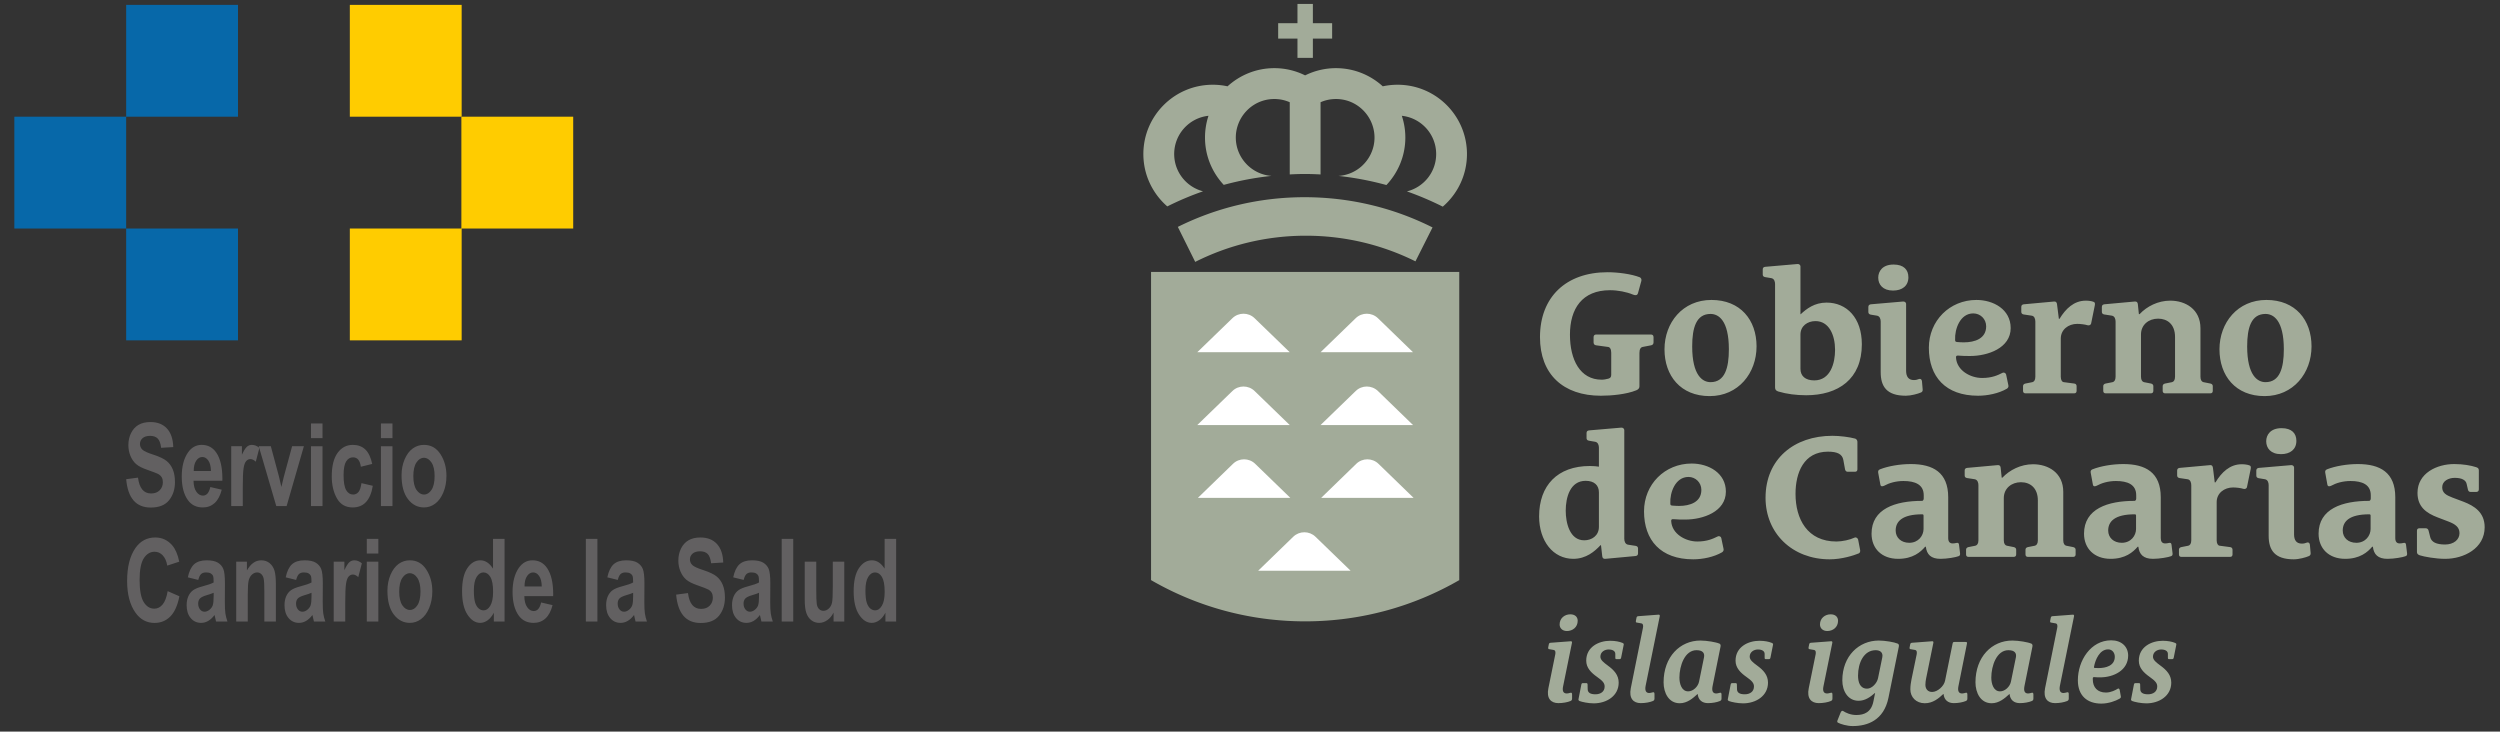
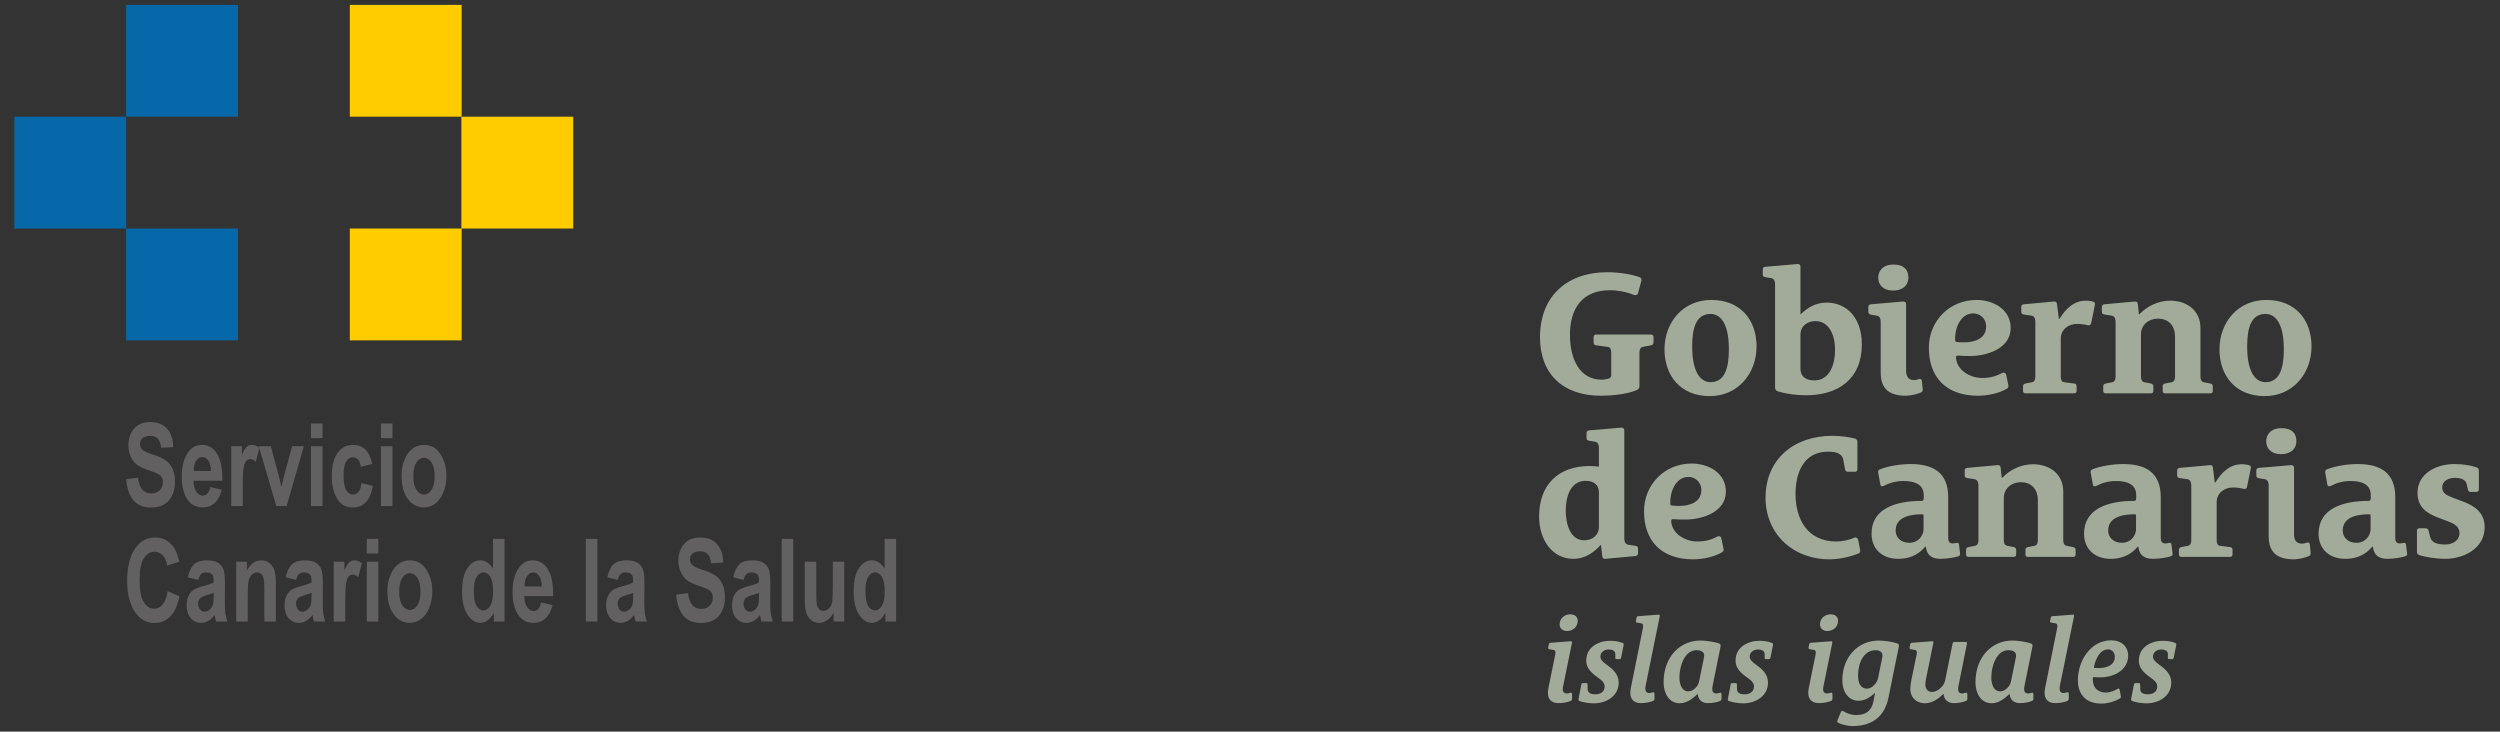
<svg xmlns="http://www.w3.org/2000/svg" xml:space="preserve" fill-rule="evenodd" stroke-linejoin="round" stroke-miterlimit="2" clip-rule="evenodd" viewBox="0 0 1917 561">
  <rect x="0" y="0" width="1917" height="561" fill="#333333" stroke="none" />
  <path fill="#a2ab99" fill-rule="nonzero" d="m1266.06 264.78-6.482 1.255c-1.377.245-2.45 1.588-2.45 4.525v25.696c0 1.33-.803 2.404-2.45 3.035-7.556 3.1-19.057 4.152-27.164 4.152-28.81 0-46.652-16.443-46.652-44.906 0-30.802 20.03-49.794 51.8-49.794 7.85 0 18.254 1.34 24.736 3.882.944.408 1.486 1.61 1.225 2.672l-2.579 9.36c-.531 2.137-2.288 1.879-3.923 1.213-4.847-2.016-11.48-3.336-17.573-3.336-21.385 0-30.707 14.169-30.707 34.105 0 19.135 7.707 34.513 24.357 34.513 1.756 0 3.523-.386 5.128-.804 1.754-.516 2.166-1.48 2.166-3.067V270.56c0-2.937-1.073-4.43-2.44-4.525l-9.18-1.255c-1.354-.13-1.918-1.17-1.918-2.264v-3.979c0-1.362.835-2.036 2.047-2.036h41.92c1.235 0 2.014.674 2.014 2.036v3.98c0 1.094-.531 2.028-1.875 2.263M1311.641 240.724c-10.97 0-14.07 10.552-14.07 24.879 0 22.33 7.988 27.434 14.07 27.434 10.947 0 14.058-10.841 14.058-25.17 0-22.328-7.998-27.143-14.058-27.143Zm-.673 63.006c-22.319 0-34.632-15.657-34.632-35.863 0-20.462 13.928-37.869 35.989-37.869 22.286 0 34.6 15.41 34.6 35.605 0 20.464-13.92 38.127-35.957 38.127M1392.093 246.215c-6.092 0-11.5 3.754-11.5 10.285v26.36c0 5.364 3.651 8.827 10.566 8.827 12.423 0 15.969-13.222 15.969-23.402 0-11.366-4.62-22.07-15.035-22.07Zm-7.165 56.861c-7.46 0-14.862-.944-21.213-2.842-1.78-.513-2.592-1.448-2.592-3.045v-79.374c0-1.875-.66-4.117-2.84-4.525l-4.857-.816c-1.344-.256-1.754-1.05-1.754-1.984v-3.904c0-1.2.65-1.865 1.863-1.993l24.77-2.146c1.062-.14 2.287.676 2.287 1.728v36.794h.152c4.445-4.15 10.537-8.942 19.846-8.942 15.437 0 27.067 11.647 27.067 31.968 0 26.63-18.003 39.081-42.73 39.081M1451.59 222.804c-7.825 0-11.359-4.57-11.359-9.922 0-4.835 3.23-10.027 11.762-10.027 7.846 0 11.36 4.022 11.36 9.77 0 6.553-4.726 10.179-11.762 10.179Zm21.497 78.116c-2.44 1.085-7.707 2.522-11.73 2.522-14.753 0-19.24-7.187-19.24-18.028v-38.792c0-1.899-.66-4.16-2.85-4.568l-4.847-.804c-1.331-.28-1.777-1.074-1.777-2.016v-3.871c0-1.202.706-1.879 1.919-2.029l24.746-2.133c1.073-.118 2.288.686 2.288 1.748v51.381c0 4.538 1.929 7.1 5.95 7.1 1.638 0 2.418-.279 3.936-.804.271-.128 2.028-.536 2.288 1.855l.53 6.178c.151 1.062-.39 1.888-1.213 2.261M1513.095 240.317c-10.081 0-14.308 12.033-13.908 20.204 0 1.33.304 1.61 1.627 1.748 1.486.118 3.382.248 5.007.248 8.552 0 17.17-2.907 17.17-12.3 0-5.643-4.464-9.9-9.896-9.9Zm-2.394 32.655c-2.992 0-6.092 0-9.074-.3-1.106-.106-1.896.15-1.767 1.492.532 9.91 11.079 15.669 20.01 15.669 7.589 0 12.064-2.136 15.534-3.894 1.364-.664 2.579.13 2.883 1.212l1.733 8.291c.294 1.062-.26 2.144-1.202 2.647-6.221 3.627-14.882 5.352-22.048 5.352-25.017 0-37.723-14.68-37.723-36.764 0-20.72 15.936-36.677 36.488-36.677 13.017 0 26.252 7.24 26.252 21.556 0 15.378-17.59 21.416-31.086 21.416M1603.466 248.06c-.164.932-1.367 1.768-2.733 1.34-2.015-.643-5.515-1.052-7.978-1.052-6.753 0-12.552 4.42-12.552 11.262v29.257c0 2.692 1.084 4.034 2.288 4.172l8.107 1.071c1.236.12 1.734 1.075 1.734 1.974v3.636c0 1.202-.65 1.898-1.863 1.898h-37.323c-1.212 0-1.885-.696-1.885-1.898v-3.636c0-.9.544-1.716 1.756-1.974l5.389-1.071c1.245-.288 2.296-1.48 2.296-4.172v-42.244c0-1.898-.648-4.302-2.807-4.57l-6.222-.932c-1.344-.268-1.756-1.084-1.756-2.016v-3.743c0-1.202.66-1.879 1.888-2.026l23.37-2.136c1.515-.118 2.037.956 2.166 2.283l1.39 10.984h.508c4.726-7.766 11.078-13.931 20.162-13.931 2.015 0 4.475.278 6.08.964.944.386 1.073 1.18.812 2.66l-2.827 13.9M1694.875 301.618h-34.642c-1.203 0-1.886-.696-1.886-1.898v-3.636c0-.9.575-1.716 1.767-1.974l5.398-1.071c1.213-.288 2.309-1.48 2.309-4.172v-30.47c0-9.78-5.95-14.058-12.987-14.058-7.186 0-13.126 4.653-13.126 12.16v32.368c0 2.692 1.093 3.884 2.288 4.172l5.429 1.071c1.205.258 1.757 1.075 1.757 1.974v3.636c0 1.202-.684 1.898-1.886 1.898h-34.645c-1.212 0-1.876-.696-1.876-1.898v-3.636c0-.9.555-1.716 1.757-1.974l5.409-1.071c1.215-.288 2.288-1.48 2.288-4.172v-42.244c0-1.898-.65-4.162-2.807-4.57l-5.983-.932c-1.334-.268-1.737-1.084-1.737-2.016v-3.743c0-1.202.684-1.879 1.866-2.026l23.414-2.136c1.496-.118 2.177.686 2.309 2.028l.79 7.625h.574c5.54-5.9 14.05-10.317 23.5-10.317 11.644 0 23.145 6.574 23.145 21.148v37.183c0 2.692 1.073 3.884 2.298 4.172l5.396 1.071c1.225.258 1.757 1.075 1.757 1.974v3.636c0 1.202-.661 1.898-1.876 1.898M1737.194 240.724c-10.97 0-14.07 10.552-14.07 24.879 0 22.33 7.955 27.434 14.07 27.434 10.927 0 14.048-10.841 14.048-25.17 0-22.328-7.978-27.143-14.048-27.143Zm-.683 63.006c-22.33 0-34.622-15.657-34.622-35.863 0-20.462 13.94-37.869 35.989-37.869 22.286 0 34.6 15.41 34.6 35.605 0 20.464-13.942 38.127-35.967 38.127M1226.041 377.506c0-5.341-3.523-8.814-10.157-8.814-11.914 0-15.285 12.686-15.285 22.896 0 9.203 2.992 22.725 14.19 22.725 5.691 0 11.252-3.463 11.252-10.317v-26.49Zm28.118 48.853-23.263 2.153c-1.463.108-2.157-.696-2.298-2.003l-.952-8.452h-.392c-4.465 4.826-11.1 10.455-20.833 10.455-15.544 0-26.232-13.683-26.232-32.56 0-23.647 14.07-38.62 38.935-38.62 2.31 0 5.821.248 6.917.516v-14.584c0-1.856-.696-4.142-2.852-4.505l-4.855-.837c-1.367-.268-1.767-1.084-1.767-2.016v-3.871c0-1.202.661-1.888 1.896-2.006l24.726-2.124c1.093-.162 2.308.782 2.308 1.856v83.33c0 1.909.684 4.15 2.84 4.568l5.95.924c1.367.278 1.757 1.072 1.757 2.026v3.721c0 1.222-.66 1.878-1.885 2.029M1294.731 365.72c-10.147 0-14.35 12.065-13.928 20.216 0 1.352.258 1.63 1.625 1.77 1.473.106 3.371.246 5.009.246 8.52 0 17.168-2.937 17.168-12.29 0-5.653-4.465-9.942-9.874-9.942Zm-2.46 32.677c-2.938 0-6.102 0-9.05-.288-1.074-.118-1.9.128-1.747 1.48.531 9.9 11.1 15.646 20.02 15.646 7.556 0 12.033-2.143 15.556-3.849 1.334-.666 2.57.086 2.83 1.2l1.734 8.281c.293 1.072-.261 2.134-1.203 2.66-6.223 3.623-14.872 5.361-22.048 5.361-25.019 0-37.722-14.724-37.722-36.784 0-20.752 15.955-36.66 36.528-36.66 12.966 0 26.234 7.23 26.234 21.517 0 15.41-17.56 21.436-31.132 21.436M1425.349 424.332c-3.913 1.608-13.106 4.557-22.309 4.557-28.692 0-49.221-19.926-49.221-47.199 0-29.707 21.916-47.512 51.238-47.512 5.703 0 12.997.934 17.452 2.136.954.268 1.756 1.34 1.756 2.444v21.108c0 1.2-.673 1.885-1.888 1.885h-5.56c-.942 0-1.754-.555-2.015-1.757l-1.344-7.368c-.835-4.28-4.326-6.285-11.762-6.285-18.535 0-24.888 16.064-24.888 32.377 0 19.272 9.064 36.518 31.37 36.518 4.445 0 10.418-1.31 13.79-2.94 1.353-.653 2.568.409 2.85 1.46l1.495 7.776c.27 1.072 0 2.412-.964 2.8M1474.983 395.439c0-.794-.291-1.062-1.106-1.062-15.273 0-20.28 5.492-20.28 12.43 0 5.49 4.215 9.407 10.416 9.407 7.036 0 10.97-5.492 10.97-10.618v-10.157Zm26.773 31.07c-2.025.793-8.659 2.005-13.787 2.005-7.317 0-10.546-3.368-11.23-9.268h-.552c-3.513 4.152-9.443 9.268-20.683 9.268-12.595 0-20.4-7.906-20.4-19.285 0-19.132 18.243-25.16 38.666-25.16 1.06 0 1.344-1.212 1.344-1.865v-2.424c0-8.27-6.646-10.939-15.546-10.939-5.97 0-11.078 1.588-14.72 3.594-1.387.686-2.731.781-2.992-.924l-1.625-8.835c-.26-1.342 0-2.286 1.367-2.812 6.46-2.53 15.401-4.022 23.64-4.022 17.04 0 28.649 6.436 28.649 25.43v31.315c0 2.65 1.096 4.12 3.404 4.12.66 0 2.028-.13 2.97-.388 1.118-.278 1.779.13 1.908 1.342l.812 6.671c.132 1.48-.39 1.876-1.225 2.176M1589.677 427.022h-34.642c-1.205 0-1.889-.663-1.889-1.875v-3.616c0-.922.545-1.716 1.757-2.004l5.432-1.074c1.215-.288 2.288-1.467 2.288-4.14v-30.51c0-9.75-5.963-14.04-12.987-14.04-7.155 0-13.126 4.676-13.126 12.174v32.377c0 2.672 1.073 3.851 2.308 4.139l5.409 1.074c1.225.288 1.777 1.082 1.777 2.004v3.616c0 1.212-.704 1.875-1.939 1.875h-34.602c-1.225 0-1.886-.663-1.886-1.875v-3.616c0-.922.532-1.716 1.734-2.004l5.412-1.074c1.235-.288 2.328-1.467 2.328-4.14v-42.286c0-1.868-.66-4.152-2.827-4.547l-5.986-.924c-1.344-.256-1.734-1.072-1.734-2.006v-3.764c0-1.18.65-1.866 1.886-2.006l23.392-2.124c1.496-.16 2.18.677 2.31 1.986l.813 7.658h.499c5.58-5.91 14.09-10.317 23.564-10.317 11.633 0 23.131 6.53 23.131 21.148v37.183c0 2.672 1.073 3.851 2.278 4.139l5.409 1.074c1.235.288 1.79 1.082 1.79 2.004v3.616c0 1.212-.684 1.875-1.899 1.875M1637.924 395.439c0-.794-.26-1.062-1.05-1.062-15.296 0-20.315 5.492-20.315 12.43 0 5.49 4.217 9.407 10.418 9.407 7.034 0 10.947-5.492 10.947-10.618v-10.157Zm26.773 31.07c-2.014.793-8.638 2.005-13.796 2.005-7.285 0-10.517-3.368-11.21-9.268h-.532c-3.543 4.152-9.474 9.268-20.724 9.268-12.531 0-20.4-7.906-20.4-19.285 0-19.132 18.264-25.16 38.664-25.16 1.096 0 1.357-1.212 1.357-1.865v-2.424c0-8.27-6.591-10.939-15.556-10.939-5.94 0-11.079 1.588-14.71 3.594-1.365.686-2.699.781-2.97-.924l-1.625-8.835c-.283-1.342 0-2.286 1.344-2.812 6.482-2.53 15.425-4.022 23.65-4.022 17.03 0 28.682 6.436 28.682 25.43v31.315c0 2.65 1.086 4.12 3.362 4.12.716 0 2.047-.13 2.991-.388 1.084-.278 1.744.13 1.896 1.342l.815 6.671c.13 1.48-.423 1.876-1.238 2.176M1722.972 373.507c-.129.932-1.323 1.758-2.688 1.35-2.017-.663-5.55-1.072-7.967-1.072-6.796 0-12.575 4.398-12.575 11.23v29.299c0 2.672 1.073 4.011 2.278 4.139l8.117 1.074c1.205.128 1.757 1.082 1.757 2.004v3.616c0 1.212-.684 1.875-1.909 1.875h-37.31c-1.222 0-1.863-.663-1.863-1.875v-3.616c0-.922.51-1.716 1.734-2.004l5.432-1.074c1.192-.288 2.285-1.467 2.285-4.14v-42.286c0-1.868-.68-4.26-2.84-4.547l-6.23-.924c-1.345-.256-1.768-1.072-1.768-2.006v-3.764c0-1.18.704-1.866 1.896-2.006l23.382-2.124c1.516-.16 2.048.925 2.2 2.264l1.343 10.984h.555c4.715-7.756 11.045-13.921 20.127-13.921 2.05 0 4.467.278 6.092.931.944.419 1.073 1.202.815 2.692l-2.863 13.901M1749.062 348.24c-7.826 0-11.336-4.58-11.336-9.912 0-4.826 3.252-10.017 11.759-10.017 7.849 0 11.382 3.98 11.382 9.739 0 6.564-4.748 10.19-11.805 10.19Zm21.517 78.119c-2.438 1.071-7.707 2.529-11.75 2.529-14.753 0-19.218-7.227-19.218-18.038v-38.823c0-1.865-.64-4.152-2.83-4.547l-4.867-.804c-1.354-.258-1.776-1.085-1.776-2.029v-3.861c0-1.18.703-1.866 1.938-2.004l24.726-2.123c1.073-.163 2.288.673 2.288 1.758v51.361c0 4.535 1.886 7.057 5.95 7.057 1.638 0 2.418-.258 3.914-.794.293-.14 2.05-.516 2.288 1.866l.552 6.165c.129 1.075-.4 1.868-1.215 2.287M1817.775 395.439c0-.794-.26-1.062-1.073-1.062-15.305 0-20.291 5.492-20.291 12.43 0 5.49 4.173 9.407 10.417 9.407 7.014 0 10.947-5.492 10.947-10.618v-10.157Zm26.753 31.07c-2.017.793-8.66 2.005-13.799 2.005-7.284 0-10.537-3.368-11.197-9.268h-.542c-3.523 4.152-9.474 9.268-20.684 9.268-12.584 0-20.42-7.906-20.42-19.285 0-19.132 18.244-25.16 38.644-25.16 1.093 0 1.377-1.212 1.377-1.865v-2.424c0-8.27-6.634-10.939-15.556-10.939-5.94 0-11.099 1.588-14.73 3.594-1.367.686-2.732.781-3.015-.924l-1.582-8.835c-.281-1.342 0-2.286 1.344-2.812 6.505-2.53 15.424-4.022 23.673-4.022 17.009 0 28.661 6.436 28.661 25.43v31.315c0 2.65 1.05 4.12 3.36 4.12.683 0 2.05-.13 2.97-.388 1.074-.278 1.755.13 1.896 1.342l.825 6.671c.14 1.48-.412 1.876-1.225 2.176M1874.977 428.514c-7.327 0-16.12-1.62-19.479-2.702-1.096-.375-2.18-1.052-2.18-2.414v-16.302c0-1.212.423-2.016 1.92-2.016h4.856c1.074 0 1.886.666 2.157 1.878l1.245 4.933c.921 3.764 4.685 5.64 11.34 5.64 6.752 0 11.11-3.774 11.11-8.73 0-4.655-3.437-6.927-8.27-8.805l-8.401-3.205c-8.79-3.336-15.534-8.151-15.534-18.854 0-15.1 14.85-22.095 28.108-22.095 6.904 0 12.865 1.074 16.91 2.404 1.073.396 2.014.804 2.014 2.412v14.607c0 1.18-.67 1.973-2.156 1.973h-4.032c-1.083 0-1.919-.503-2.18-1.866l-.974-4.29c-.66-3.067-3.903-4.665-9.16-4.665-4.725 0-9.582 2.424-9.582 7.217 0 4.303 2.938 6.018 7.806 7.894l8.52 3.198c8.4 3.228 16.226 8.203 16.226 19.56 0 16.322-16.088 24.228-30.264 24.228" />
  <g fill="#a2ab99" fill-rule="nonzero">
    <path d="M1209.779 476.019c0-2.977-2.066-4.961-5.682-4.961-4.219 0-8.179 2.886-8.179 7.757 0 2.977 2.239 5.051 5.596 5.051 4.305 0 8.265-2.886 8.265-7.847Zm-4.305 56.556c0-1.263-.344-1.714-1.635-1.263-.517.18-1.722.45-2.411.45-2.669 0-3.616-1.893-2.84-5.501l6.8-33.375c.172-.811-.258-1.262-.947-1.172l-15.582 1.172c-.603.09-1.033.361-1.205 1.083l-.517 2.616c-.086.54.086 1.082.603 1.172l3.616.632c1.463.27 1.55 1.984 1.205 3.517l-5.251 25.798c-1.636 7.847 1.98 11.455 7.661 11.455 3.358 0 6.974-.631 9.298-1.623.86-.361 1.205-.902 1.205-1.894v-3.067ZM1241.89 505.424c.775 0 1.033-.45 1.205-1.172l1.98-9.922c.172-.902-.43-1.083-.947-1.353-2.152-.902-5.424-1.624-9.47-1.624-8.695 0-18.337 4.69-18.337 15.244 0 5.592 3.874 9.29 8.179 12.357 4.476 3.157 5.94 4.871 5.94 7.487 0 3.879-3.1 5.953-7.06 5.953-3.873 0-5.853-1.263-5.94-3.788l-.086-3.698c0-.722-.344-1.083-.86-1.083h-2.841c-.69 0-.947.451-1.12 1.263l-2.152 11.095c-.172.721.259 1.082.775 1.353 1.808.721 6.715 1.804 10.933 1.804 9.814 0 19.112-5.683 19.112-15.876 0-5.863-3.616-9.651-8.178-12.988-3.272-2.436-5.854-4.33-5.854-6.946 0-3.608 3.27-5.502 6.284-5.502 3.1 0 5.165 1.172 5.165 3.427v2.977c0 .812.345.992.861.992h2.41ZM1268.663 532.214c0-1.263-.43-1.714-1.635-1.263-.603.18-1.722.451-2.41.451-2.497 0-3.444-1.894-2.756-5.502l10.847-53.399c.173-.812-.258-1.263-.947-1.173l-15.668 1.173c-.602.09-1.033.36-1.205 1.082l-.516 2.616c-.087.541 0 1.083.602 1.173l3.616.631c1.463.27 1.55 1.985 1.205 3.518l-9.297 46.183c-1.55 7.847 1.98 11.455 7.661 11.455 3.358 0 6.974-.631 9.298-1.623.861-.361 1.205-.902 1.205-1.894v-3.428ZM1320.058 532.575c0-1.263-.43-1.714-1.635-1.263-.603.18-1.722.45-2.41.45-2.584 0-3.53-1.893-2.842-5.501l6.112-30.308c.43-2.074-.688-2.345-.86-2.435-2.41-1.083-9.642-2.345-14.55-2.345-15.581 0-28.237 12.447-28.237 32.02 0 8.119 3.96 16.057 12.397 16.057 5.682 0 10.073-3.789 13.602-7.036h.172c.43 4.6 3.53 6.945 7.835 6.945 3.357 0 6.887-.631 9.211-1.623.86-.361 1.205-.902 1.205-1.894v-3.067Zm-17.217-9.922c-.775 3.878-4.563 7.486-8.351 7.486-5.08 0-6.715-5.953-6.715-10.553 0-9.11 4.132-21.017 13.085-21.017 5.08 0 6.371 2.435 5.768 5.502l-3.787 18.582ZM1356.388 505.424c.774 0 1.033-.45 1.205-1.172l1.98-9.922c.172-.902-.43-1.083-.947-1.353-2.152-.902-5.424-1.624-9.47-1.624-8.695 0-18.337 4.69-18.337 15.244 0 5.592 3.874 9.29 8.179 12.357 4.476 3.157 5.94 4.871 5.94 7.487 0 3.879-3.1 5.953-7.06 5.953-3.873 0-5.853-1.263-5.94-3.788l-.086-3.698c0-.722-.344-1.083-.86-1.083h-2.841c-.69 0-.947.451-1.12 1.263l-2.152 11.095c-.172.721.258 1.082.775 1.353 1.808.721 6.715 1.804 10.933 1.804 9.814 0 19.112-5.683 19.112-15.876 0-5.863-3.616-9.651-8.178-12.988-3.272-2.436-5.854-4.33-5.854-6.946 0-3.608 3.27-5.502 6.284-5.502 3.1 0 5.165 1.172 5.165 3.427v2.977c0 .812.345.992.861.992h2.41ZM1409.418 476.019c0-2.977-2.066-4.961-5.682-4.961-4.218 0-8.178 2.886-8.178 7.757 0 2.977 2.238 5.051 5.596 5.051 4.304 0 8.264-2.886 8.264-7.847Zm-4.304 56.556c0-1.263-.344-1.714-1.636-1.263-.516.18-1.722.45-2.41.45-2.67 0-3.616-1.893-2.841-5.501l6.8-33.375c.173-.811-.257-1.262-.946-1.172l-15.582 1.172c-.603.09-1.033.361-1.205 1.083l-.517 2.616c-.086.54.086 1.082.603 1.172l3.615.632c1.464.27 1.55 1.984 1.206 3.517l-5.252 25.798c-1.636 7.847 1.98 11.455 7.662 11.455 3.358 0 6.973-.631 9.298-1.623.86-.361 1.205-.902 1.205-1.894v-3.067ZM1436.536 537.806c-1.635 8.299-7.059 10.464-13.085 10.464-4.477 0-8.093-1.714-10.159-3.067-.602-.451-1.463.09-1.894 1.172l-2.324 5.773c-.517 1.173-.258 1.714.258 1.985 1.894 1.082 6.973 2.615 11.364 2.615 11.191 0 23.846-4.33 27.376-21.738l7.92-39.057c.43-2.074-.688-2.345-.86-2.435-2.411-1.083-9.556-2.345-14.464-2.345-15.237 0-27.978 11.816-27.978 30.578 0 8.027 4.218 15.604 12.483 15.604 5.079 0 9.125-2.976 12.482-5.953h.173l-1.292 6.404Zm3.53-17.77c-.775 3.88-4.735 8.029-8.35 8.029-5.597 0-6.974-5.232-6.974-10.013 0-10.012 4.563-19.483 13.516-19.483 3.271 0 5.854 1.624 5.08 5.502l-3.272 15.966ZM1508.592 532.575c0-1.263-.43-1.714-1.635-1.263-.603.18-1.722.45-2.41.45-2.583 0-3.53-1.893-2.842-5.501l6.543-32.653c.258-1.082-.086-1.353-1.12-1.353h-8.436c-.947 0-1.205.18-1.463 1.353l-5.768 28.413c-.861 4.24-5.854 8.57-9.9 8.57-3.186 0-5.166-2.166-5.166-5.503 0-1.624.259-3.337.517-4.69l5.596-27.512c.172-.811-.259-1.262-.947-1.172l-15.582 1.172c-.603.09-1.034.361-1.206 1.083l-.516 2.616c-.086.54 0 1.082.602 1.172l3.616.632c1.464.27 1.55 1.984 1.205 3.517l-3.96 19.123c-.43 2.165-.86 4.87-.86 7.577 0 5.953 4.39 10.644 11.105 10.644 6.198 0 10.675-3.789 14.118-7.036h.259c.43 4.6 3.53 6.945 7.834 6.945 3.357 0 6.887-.631 9.211-1.623.861-.361 1.205-.902 1.205-1.894v-3.067ZM1559.213 532.575c0-1.263-.43-1.714-1.636-1.263-.603.18-1.722.45-2.41.45-2.583 0-3.53-1.893-2.842-5.501l6.113-30.308c.43-2.074-.689-2.345-.861-2.435-2.41-1.083-9.642-2.345-14.55-2.345-15.581 0-28.236 12.447-28.236 32.02 0 8.119 3.96 16.057 12.397 16.057 5.681 0 10.072-3.789 13.602-7.036h.172c.43 4.6 3.53 6.945 7.834 6.945 3.357 0 6.887-.631 9.211-1.623.861-.361 1.206-.902 1.206-1.894v-3.067Zm-17.218-9.922c-.775 3.878-4.563 7.486-8.35 7.486-5.08 0-6.716-5.953-6.716-10.553 0-9.11 4.133-21.017 13.086-21.017 5.079 0 6.37 2.435 5.768 5.502l-3.788 18.582ZM1586.33 532.214c0-1.263-.43-1.714-1.635-1.263-.603.18-1.722.451-2.41.451-2.497 0-3.444-1.894-2.755-5.502l10.847-53.399c.172-.812-.259-1.263-.947-1.173l-15.668 1.173c-.603.09-1.033.36-1.206 1.082l-.516 2.616c-.086.541 0 1.083.602 1.173l3.616.631c1.464.27 1.55 1.985 1.205 3.518l-9.297 46.183c-1.55 7.847 1.98 11.455 7.662 11.455 3.357 0 6.973-.631 9.297-1.623.861-.361 1.206-.902 1.206-1.894v-3.428ZM1625.415 529.237c-.172-1.082-.775-1.623-1.636-1.082-1.377.902-4.993 2.886-8.953 2.886-6.457 0-10.072-3.969-10.072-10.102v-.722c0-.812.344-1.082 1.29-.992 1.292.09 2.153.18 4.305.18 10.503 0 21.522-5.502 21.522-16.687 0-6.855-5.079-11.726-12.999-11.726-15.668 0-25.568 15.515-25.568 30.668 0 11.997 7.403 17.86 17.992 17.86 5.596 0 11.02-2.074 13.86-3.698.603-.36 1.292-.812 1.12-1.714l-.861-4.87Zm-3.788-25.617c0 6.946-7.06 8.66-12.397 8.66-1.033 0-2.066 0-2.927-.09-.43 0-.775-.181-.603-.993 1.034-5.502 4.391-13.26 10.848-13.26 3.185 0 5.079 2.707 5.079 5.683ZM1665.618 505.424c.775 0 1.033-.45 1.205-1.172l1.98-9.922c.173-.902-.43-1.083-.946-1.353-2.153-.902-5.424-1.624-9.47-1.624-8.695 0-18.337 4.69-18.337 15.244 0 5.592 3.874 9.29 8.178 12.357 4.477 3.157 5.94 4.871 5.94 7.487 0 3.879-3.099 5.953-7.059 5.953-3.874 0-5.854-1.263-5.94-3.788l-.086-3.698c0-.722-.344-1.083-.861-1.083h-2.84c-.69 0-.948.451-1.12 1.263l-2.152 11.095c-.172.721.258 1.082.775 1.353 1.807.721 6.714 1.804 10.933 1.804 9.814 0 19.111-5.683 19.111-15.876 0-5.863-3.615-9.651-8.178-12.988-3.271-2.436-5.854-4.33-5.854-6.946 0-3.608 3.271-5.502 6.285-5.502 3.099 0 5.165 1.172 5.165 3.427v2.977c0 .812.344.992.86.992h2.411Z" />
  </g>
-   <path fill="#a2ab99" fill-rule="nonzero" d="m903.159 173.986 13.33 26.833c25.492-12.827 54.331-20.077 84.82-20.077 30.223 0 58.751 7.09 84.062 19.659l13.094-26.007c-29.515-14.832-62.816-23.176-98.088-23.176-34.951 0-67.952 8.193-97.218 22.768ZM1071.695 64.98c-3.914 0-7.72.408-11.377 1.212-9.47-8.622-22.062-13.931-35.895-13.931a53.191 53.191 0 0 0-23.65 5.544 52.93 52.93 0 0 0-23.637-5.544c-13.804 0-26.392 5.309-35.853 13.93a52.93 52.93 0 0 0-11.377-1.211c-29.354 0-53.175 23.81-53.175 53.152 0 16.012 7.132 30.361 18.339 40.143a231.19 231.19 0 0 1 27.424-11.583c-12.72-3.293-22.125-14.832-22.125-28.56 0-15.24 11.507-27.754 26.297-29.342a53.347 53.347 0 0 0-2.67 16.665c0 14.072 5.48 26.79 14.372 36.314 11.827-3.218 23.968-5.544 36.431-6.864.02 0 .043-.042.063-.042-6.499-.484-12.419-3.11-17.074-7.142-6.22-5.417-10.177-13.396-10.177-22.266 0-3.368.59-6.596 1.63-9.588 2.682-7.808 8.527-14.114 15.992-17.45a29.481 29.481 0 0 1 11.903-2.496c1.009 0 1.986.042 2.96.147 3.142.29 6.112 1.117 8.88 2.33v55.35c3.786-.193 7.638-.343 11.53-.343 4.063 0 8.075.15 12.097.363v-55.37a28.507 28.507 0 0 1 8.88-2.33 27.648 27.648 0 0 1 2.94-.147c4.247 0 8.289.889 11.925 2.496a29.801 29.801 0 0 1 16.002 17.45c1.017 2.992 1.63 6.22 1.63 9.588 0 8.87-3.979 16.849-10.18 22.266-4.76 4.139-10.83 6.746-17.501 7.184h.065a233.873 233.873 0 0 1 36.742 6.982c8.977-9.514 14.512-22.34 14.512-36.432 0-5.834-.967-11.444-2.705-16.665 14.812 1.588 26.342 14.101 26.342 29.342 0 13.878-9.589 25.47-22.448 28.623 9.459 3.326 18.639 7.262 27.519 11.702 11.337-9.771 18.544-24.205 18.544-40.325 0-29.342-23.82-53.152-53.175-53.152Zm-76.8-20.592h11.82V29.62h14.768V17.813h-14.767V3.003h-11.82v14.81h-14.8V29.62h14.8v14.768M882.629 208.541v236.286c.055.022.13.075.195.12 34.704 20.021 75.01 31.508 117.949 31.508 42.985 0 83.268-11.487 117.994-31.508h.193V208.54H882.629" />
-   <path fill="#fff" fill-rule="nonzero" d="m1039.972 355.664-26.908 26.104h70.88l-26.909-26.104c-4.73-4.613-12.323-4.613-17.063 0Zm-77.486 0c-4.718-4.613-12.333-4.613-17.031 0l-26.918 26.104h70.89l-26.941-26.104Zm29.172 55.916-26.908 26.074h70.9l-26.941-26.074c-4.718-4.59-12.31-4.59-17.051 0Zm-29.633-111.74c-4.718-4.61-12.3-4.61-17.021 0l-26.928 26.084h70.9l-26.95-26.084Zm94.582 0c-4.763-4.61-12.346-4.61-17.064 0l-26.94 26.084h70.902l-26.898-26.084Zm0-55.832c-4.763-4.603-12.346-4.603-17.064 0l-26.94 26.082h70.902l-26.898-26.082Zm-94.582 0c-4.718-4.603-12.3-4.603-17.021 0l-26.928 26.082h70.9l-26.95-26.082" />
  <path fill="#0768a9" d="M96.746 3.735h85.749v85.75h-85.75zM10.996 89.484h85.749v85.75H10.996zM96.746 175.234h85.749v85.75h-85.75z" />
  <path fill="#fc0" d="M268.244 3.735h85.749v85.75h-85.749z" />
  <path fill="#fc0" d="M353.786 89.484h85.749v85.75h-85.749zM268.244 175.234h85.749v85.75h-85.749z" />
  <g fill="#626061" fill-rule="nonzero">
    <path d="m96.75 367.452 9.071-1.211c1.02 8.099 4.367 12.149 10.033 12.149 2.808 0 5.014-.83 6.626-2.484 1.608-1.66 2.411-3.712 2.411-6.163 0-1.439-.284-2.661-.843-3.674-.563-1.006-1.416-1.836-2.568-2.484-1.147-.647-3.93-1.737-8.346-3.264-3.955-1.355-6.852-2.821-8.69-4.409-1.838-1.582-3.298-3.662-4.386-6.246-1.083-2.578-1.627-5.35-1.627-8.32 0-3.458.696-6.567 2.087-9.333 1.392-2.766 3.314-4.857 5.764-6.268 2.45-1.41 5.475-2.118 9.072-2.118 5.416 0 9.64 1.66 12.674 4.973 3.039 3.314 4.646 8.055 4.828 14.218l-9.308.564c-.406-3.402-1.289-5.781-2.641-7.131-1.353-1.355-3.279-2.036-5.779-2.036-2.504 0-4.43.592-5.783 1.776-1.352 1.178-2.029 2.65-2.029 4.41 0 1.725.613 3.18 1.838 4.364 1.225 1.178 4.043 2.478 8.46 3.89 4.67 1.526 8.047 3.13 10.13 4.818 2.078 1.687 3.666 3.861 4.764 6.528 1.097 2.66 1.646 5.897 1.646 9.697 0 5.505-1.5 10.13-4.499 13.875-3 3.745-7.69 5.62-14.07 5.62-11.283 0-17.561-7.246-18.835-21.74ZM161.267 373.46l8.768 2.03c-1.176 4.615-3 8.033-5.48 10.268-2.475 2.23-5.484 3.347-9.032 3.347-4.926 0-8.734-1.858-11.41-5.576-3.166-4.32-4.749-10.373-4.749-18.151 0-7.662 1.593-13.803 4.784-18.411 2.705-3.89 6.204-5.837 10.493-5.837 4.773 0 8.513 1.992 11.218 5.97 3.117 4.547 4.67 11.263 4.67 20.137l-.038 1.383H148.4c.05 3.629.77 6.44 2.162 8.43 1.392 1.987 3.068 2.983 5.033 2.983 2.833 0 4.725-2.191 5.67-6.573Zm.495-12.276c-.074-3.568-.75-6.256-2.03-8.06-1.273-1.798-2.793-2.7-4.557-2.7-1.863 0-3.43.935-4.71 2.81-1.299 1.904-1.936 4.554-1.911 7.95h13.208ZM186.154 388.07h-8.846v-45.9h8.194v6.528c1.402-3.053 2.662-5.078 3.77-6.074 1.112-.996 2.396-1.494 3.852-1.494 2.014 0 3.94.764 5.778 2.29l-2.754 10.595c-1.456-1.328-2.833-1.992-4.137-1.992-1.225 0-2.303.515-3.235 1.533-.93 1.023-1.602 2.876-2.009 5.554-.412 2.683-.613 7.607-.613 14.782v14.179Z" />
    <path d="m211.846 388.07-13.44-45.9h9.264l6.283 23.424 1.799 7.822 1.877-7.822 6.352-23.424h9.037l-13.247 45.9h-7.925ZM238.458 335.947V324.71h8.842v11.236h-8.842Zm0 52.124v-45.9h8.842v45.9h-8.842ZM285.4 355.74l-8.694 2.164c-.637-4.813-2.642-7.22-6.009-7.22-2.17 0-3.92 1.035-5.249 3.11-1.323 2.074-1.99 5.576-1.99 10.505 0 5.444.667 9.294 1.99 11.54 1.328 2.246 3.103 3.37 5.323 3.37 1.661 0 3.029-.642 4.097-1.92 1.073-1.284 1.838-3.552 2.299-6.81l8.69 2.03c-1.785 11.064-6.93 16.596-15.43 16.596-5.435 0-9.468-2.334-12.1-6.998-2.627-4.669-3.94-10.29-3.94-16.856 0-7.867 1.485-13.853 4.46-17.958 2.974-4.11 6.87-6.163 11.693-6.163 3.907 0 7.092 1.168 9.557 3.502 2.46 2.335 4.23 6.036 5.303 11.109ZM292.1 335.947V324.71h8.846v11.236H292.1Zm0 52.124v-45.9h8.846v45.9H292.1ZM307.91 364.47c0-4.492.795-8.585 2.378-12.275 1.583-3.685 3.651-6.45 6.2-8.299 2.553-1.842 5.425-2.766 8.616-2.766 5.361 0 9.571 2.374 12.635 7.115 3.063 4.735 4.597 10.278 4.597 16.613 0 4.73-.8 8.99-2.392 12.796-1.598 3.8-3.69 6.66-6.283 8.58-2.588 1.914-5.43 2.871-8.518 2.871-4.95 0-9.062-2.13-12.331-6.395-3.264-4.265-4.901-10.345-4.901-18.24Zm9.038.648c0 4.641.804 8.149 2.412 10.528 1.612 2.373 3.548 3.562 5.822 3.562 2.22 0 4.122-1.195 5.705-3.585 1.583-2.395 2.372-5.925 2.372-10.588 0-4.553-.804-8.027-2.411-10.417-1.608-2.39-3.534-3.59-5.783-3.59-2.22 0-4.127 1.2-5.72 3.59-1.598 2.39-2.397 5.892-2.397 10.5ZM128.567 453.29l8.998 3.933c-1.406 7.087-3.74 12.265-7.008 15.534-3.27 3.275-7.288 4.907-12.062 4.907-5.998 0-10.86-2.605-14.59-7.822-4.288-6.025-6.43-14.146-6.43-24.375 0-10.804 2.156-19.263 6.47-25.37 3.753-5.3 8.797-7.956 15.124-7.956 5.156 0 9.474 1.992 12.944 5.964 2.475 2.827 4.288 7.02 5.435 12.58l-9.19 3.026c-.588-3.43-1.754-6.057-3.504-7.889-1.745-1.83-3.808-2.744-6.18-2.744-3.397 0-6.166 1.671-8.312 5.013-2.142 3.341-3.215 8.862-3.215 16.552 0 7.983 1.048 13.659 3.141 17.028 2.093 3.375 4.808 5.062 8.156 5.062 2.45 0 4.567-1.073 6.356-3.225 1.784-2.147 3.073-5.55 3.867-10.218ZM152.038 444.687l-8.003-1.986c.97-4.641 2.573-7.977 4.803-10.008 2.235-2.03 5.445-3.048 9.63-3.048 3.73 0 6.573.592 8.538 1.776 1.97 1.178 3.372 2.788 4.215 4.819.843 2.03 1.264 5.725 1.264 11.086l-.078 14.173c0 3.978.142 6.938.421 8.885.28 1.942.804 4.011 1.569 6.202h-8.729l-1.147-5.012c-1.51 2.013-3.122 3.53-4.847 4.536-1.72 1.007-3.553 1.51-5.494 1.51-3.24 0-5.896-1.228-7.964-3.695-2.068-2.462-3.103-5.737-3.103-9.83 0-2.596.422-4.858 1.265-6.789.843-1.93 2.029-3.469 3.563-4.625 1.529-1.15 3.98-2.174 7.351-3.065 4.083-1.067 6.93-2.063 8.538-2.982 0-2.539-.162-4.198-.48-4.995-.319-.791-.907-1.438-1.76-1.942-.852-.503-2.063-.758-3.617-.758-1.583 0-2.828.404-3.734 1.212-.907.807-1.642 2.318-2.2 4.536Zm11.792 9.853c-1.122.52-2.872 1.129-5.244 1.82-2.735.802-4.519 1.698-5.362 2.678-.843.979-1.264 2.246-1.264 3.8 0 1.76.465 3.237 1.397 4.432.93 1.194 2.102 1.792 3.504 1.792 1.25 0 2.49-.481 3.715-1.444 1.225-.968 2.073-2.113 2.548-3.435.47-1.328.706-3.735.706-7.22v-2.423ZM211.537 476.586h-8.842v-23.43c0-4.696-.166-7.822-.5-9.376-.333-1.555-.95-2.75-1.857-3.585s-1.931-1.256-3.083-1.256c-1.48 0-2.818.542-4.019 1.621-1.2 1.079-2.043 2.573-2.529 4.476-.485 1.897-.725 5.488-.725 10.76v20.79h-8.846v-45.9h8.194v6.743c1.456-2.595 3.098-4.542 4.92-5.836 1.824-1.295 3.848-1.948 6.068-1.948 2.578 0 4.754.758 6.529 2.274 1.774 1.51 2.999 3.458 3.675 5.83.677 2.38 1.015 5.815 1.015 10.313v28.524ZM227.083 444.687l-8.003-1.986c.97-4.641 2.573-7.977 4.807-10.008 2.235-2.03 5.445-3.048 9.631-3.048 3.725 0 6.572.592 8.538 1.776 1.965 1.178 3.367 2.788 4.21 4.819.843 2.03 1.264 5.725 1.264 11.086l-.073 14.173c0 3.978.137 6.938.416 8.885.284 1.942.809 4.011 1.573 6.202h-8.728l-1.152-5.012c-1.505 2.013-3.122 3.53-4.842 4.536-1.726 1.007-3.554 1.51-5.494 1.51-3.245 0-5.896-1.228-7.965-3.695-2.068-2.462-3.102-5.737-3.102-9.83 0-2.596.422-4.858 1.264-6.789.843-1.93 2.03-3.469 3.559-4.625 1.534-1.15 3.984-2.174 7.351-3.065 4.088-1.067 6.93-2.063 8.543-2.982 0-2.539-.162-4.198-.48-4.995-.32-.791-.907-1.438-1.76-1.942-.858-.503-2.063-.758-3.622-.758-1.583 0-2.828.404-3.73 1.212-.906.807-1.641 2.318-2.205 4.536Zm11.797 9.853c-1.128.52-2.872 1.129-5.25 1.82-2.73.802-4.518 1.698-5.361 2.678-.838.979-1.26 2.246-1.26 3.8 0 1.76.466 3.237 1.397 4.432.931 1.194 2.098 1.792 3.504 1.792 1.25 0 2.485-.481 3.71-1.444 1.226-.968 2.079-2.113 2.55-3.435.47-1.328.71-3.735.71-7.22v-2.423ZM264.723 476.586h-8.846v-45.9h8.194v6.527c1.407-3.054 2.661-5.078 3.774-6.074 1.108-.996 2.392-1.494 3.847-1.494 2.015 0 3.946.764 5.783 2.29l-2.759 10.595c-1.455-1.328-2.833-1.992-4.136-1.992-1.226 0-2.304.515-3.235 1.532-.931 1.024-1.603 2.877-2.01 5.555-.406 2.683-.612 7.607-.612 14.782v14.179ZM281.264 424.462v-11.236h8.846v11.236h-8.846Zm0 52.124v-45.9h8.846v45.9h-8.846ZM297.08 452.985c0-4.492.789-8.586 2.372-12.275 1.583-3.685 3.651-6.451 6.204-8.299 2.549-1.842 5.42-2.766 8.612-2.766 5.361 0 9.571 2.373 12.634 7.115 3.064 4.735 4.598 10.278 4.598 16.613 0 4.73-.8 8.99-2.392 12.796-1.598 3.8-3.69 6.66-6.283 8.58-2.588 1.914-5.43 2.871-8.518 2.871-4.95 0-9.062-2.13-12.326-6.395-3.27-4.265-4.901-10.345-4.901-18.24Zm9.032.648c0 4.641.804 8.149 2.412 10.527 1.612 2.374 3.548 3.563 5.822 3.563 2.22 0 4.122-1.195 5.705-3.585 1.583-2.395 2.372-5.925 2.372-10.588 0-4.553-.804-8.027-2.411-10.417-1.608-2.39-3.534-3.59-5.779-3.59-2.225 0-4.131 1.2-5.724 3.59-1.598 2.39-2.397 5.891-2.397 10.5ZM386.906 476.586h-8.234v-6.744c-1.353 2.595-2.95 4.536-4.788 5.836-1.838 1.295-3.725 1.942-5.666 1.942-3.725 0-6.974-2.096-9.743-6.284-2.77-4.194-4.156-10.18-4.156-17.963 0-7.834 1.353-13.748 4.058-17.742 2.705-3.989 6.038-5.986 9.993-5.986 1.867 0 3.607.537 5.23 1.599 1.622 1.068 3.107 2.666 4.46 4.802v-22.82h8.846v63.36Zm-23.55-23.944c0 4.15.314 7.237.936 9.267.628 2.036 1.52 3.563 2.681 4.586 1.162 1.018 2.47 1.532 3.926 1.532 1.94 0 3.627-1.183 5.053-3.546 1.431-2.362 2.147-5.92 2.147-10.671 0-5.278-.696-9.073-2.088-11.391-1.392-2.318-3.161-3.48-5.303-3.48-2.044 0-3.779 1.14-5.21 3.414-1.426 2.279-2.142 5.709-2.142 10.29ZM414.93 461.975l8.768 2.03c-1.171 4.614-3 8.033-5.475 10.268-2.475 2.23-5.489 3.347-9.032 3.347-4.93 0-8.734-1.859-11.415-5.576-3.16-4.32-4.744-10.373-4.744-18.151 0-7.662 1.593-13.803 4.784-18.411 2.705-3.89 6.204-5.837 10.493-5.837 4.773 0 8.513 1.992 11.218 5.97 3.112 4.547 4.67 11.263 4.67 20.137l-.038 1.383h-22.094c.054 3.629.774 6.439 2.166 8.43 1.392 1.987 3.068 2.982 5.033 2.982 2.833 0 4.725-2.19 5.666-6.572Zm.5-12.276c-.079-3.568-.755-6.257-2.03-8.06-1.278-1.798-2.793-2.7-4.557-2.7-1.863 0-3.43.935-4.71 2.81-1.299 1.904-1.94 4.554-1.911 7.95h13.208ZM449.237 413.226h8.847v63.36h-8.847zM473.708 444.687l-8.003-1.986c.97-4.641 2.573-7.977 4.803-10.008 2.235-2.03 5.445-3.048 9.63-3.048 3.73 0 6.573.592 8.538 1.776 1.965 1.178 3.372 2.788 4.215 4.819.843 2.03 1.26 5.725 1.26 11.086l-.074 14.173c0 3.978.137 6.938.421 8.885.28 1.942.804 4.011 1.569 6.202h-8.729l-1.152-5.012c-1.504 2.013-3.117 3.53-4.842 4.536-1.72 1.007-3.553 1.51-5.494 1.51-3.24 0-5.896-1.228-7.964-3.695-2.069-2.462-3.103-5.737-3.103-9.83 0-2.596.422-4.858 1.265-6.789.843-1.93 2.029-3.469 3.563-4.625 1.529-1.15 3.98-2.174 7.351-3.065 4.083-1.067 6.93-2.063 8.538-2.982 0-2.539-.162-4.198-.48-4.995-.319-.791-.907-1.438-1.76-1.942-.857-.503-2.063-.758-3.617-.758-1.583 0-2.828.404-3.734 1.212-.907.807-1.642 2.318-2.2 4.536Zm11.792 9.853c-1.122.52-2.872 1.129-5.244 1.82-2.735.802-4.519 1.698-5.362 2.678-.843.979-1.264 2.246-1.264 3.8 0 1.76.465 3.237 1.397 4.432.93 1.194 2.102 1.792 3.504 1.792 1.25 0 2.49-.481 3.715-1.444 1.225-.968 2.073-2.113 2.543-3.435.476-1.328.711-3.735.711-7.22v-2.423ZM518.464 455.967l9.077-1.211c1.02 8.099 4.367 12.148 10.033 12.148 2.808 0 5.013-.83 6.62-2.484 1.613-1.66 2.417-3.712 2.417-6.162 0-1.439-.284-2.661-.843-3.674-.563-1.007-1.416-1.836-2.568-2.484-1.147-.647-3.93-1.737-8.346-3.264-3.956-1.355-6.852-2.821-8.69-4.409-1.838-1.582-3.298-3.662-4.386-6.246-1.084-2.578-1.628-5.35-1.628-8.32 0-3.458.696-6.567 2.088-9.333 1.392-2.766 3.313-4.857 5.764-6.268 2.45-1.41 5.474-2.119 9.072-2.119 5.41 0 9.635 1.66 12.674 4.974 3.038 3.314 4.646 8.055 4.827 14.217l-9.307.565c-.407-3.403-1.289-5.781-2.641-7.131-1.353-1.356-3.28-2.036-5.784-2.036-2.5 0-4.425.592-5.778 1.776-1.353 1.178-2.029 2.65-2.029 4.409 0 1.726.613 3.18 1.838 4.365 1.225 1.178 4.043 2.478 8.46 3.889 4.67 1.527 8.047 3.131 10.13 4.818 2.078 1.688 3.666 3.862 4.763 6.528 1.098 2.661 1.647 5.898 1.647 9.698 0 5.505-1.5 10.13-4.5 13.875-2.998 3.745-7.689 5.62-14.07 5.62-11.282 0-17.56-7.246-18.84-21.74ZM570.234 444.687l-8.003-1.986c.97-4.641 2.573-7.977 4.808-10.008 2.23-2.03 5.44-3.048 9.625-3.048 3.73 0 6.578.592 8.543 1.776 1.965 1.178 3.367 2.788 4.21 4.819.843 2.03 1.264 5.725 1.264 11.086l-.078 14.173c0 3.978.142 6.938.421 8.885.28 1.942.804 4.011 1.569 6.202h-8.73l-1.146-5.012c-1.51 2.013-3.122 3.53-4.842 4.536-1.725 1.007-3.558 1.51-5.5 1.51-3.239 0-5.895-1.228-7.963-3.695-2.064-2.462-3.098-5.737-3.098-9.83 0-2.596.422-4.858 1.26-6.789.843-1.93 2.029-3.469 3.563-4.625 1.529-1.15 3.98-2.174 7.351-3.065 4.083-1.067 6.93-2.063 8.538-2.982 0-2.539-.157-4.198-.475-4.995-.324-.791-.907-1.438-1.765-1.942-.853-.503-2.058-.758-3.617-.758-1.583 0-2.828.404-3.734 1.212-.907.807-1.642 2.318-2.2 4.536Zm11.792 9.853c-1.122.52-2.872 1.129-5.244 1.82-2.73.802-4.519 1.698-5.362 2.678-.843.979-1.264 2.246-1.264 3.8 0 1.76.465 3.237 1.397 4.432.936 1.194 2.102 1.792 3.504 1.792 1.25 0 2.49-.481 3.715-1.444 1.225-.968 2.073-2.113 2.548-3.435.47-1.328.706-3.735.706-7.22v-2.423ZM599.41 413.226h8.846v63.36h-8.846zM639.192 476.586v-6.871c-1.225 2.478-2.833 4.414-4.823 5.809-1.99 1.4-4.073 2.096-6.244 2.096-2.195 0-4.16-.647-5.896-1.942-1.735-1.3-3.029-3.142-3.886-5.532-.853-2.395-1.28-5.864-1.28-10.417v-29.044h8.842v21.089c0 6.024.137 9.847.402 11.48.27 1.626.863 2.887 1.784 3.778.916.896 2.029 1.338 3.328 1.338 1.48 0 2.847-.58 4.097-1.748 1.25-1.167 2.073-2.666 2.47-4.497.397-1.826.593-5.853.593-12.077v-19.363h8.807v45.9h-8.194ZM687.168 476.586h-8.229v-6.744c-1.352 2.595-2.95 4.536-4.788 5.836-1.838 1.295-3.725 1.942-5.666 1.942-3.73 0-6.974-2.096-9.743-6.284-2.774-4.194-4.156-10.18-4.156-17.963 0-7.834 1.353-13.748 4.058-17.742 2.705-3.989 6.038-5.986 9.993-5.986 1.863 0 3.607.537 5.225 1.599 1.622 1.068 3.112 2.666 4.465 4.802v-22.82h8.841v63.36Zm-23.545-23.944c0 4.15.31 7.237.937 9.267.627 2.036 1.519 3.563 2.68 4.586 1.162 1.018 2.47 1.532 3.926 1.532 1.936 0 3.622-1.183 5.053-3.546 1.431-2.362 2.142-5.92 2.142-10.671 0-5.278-.696-9.073-2.083-11.391-1.392-2.318-3.161-3.48-5.303-3.48-2.044 0-3.779 1.14-5.21 3.414-1.43 2.279-2.142 5.709-2.142 10.29Z" />
  </g>
</svg>